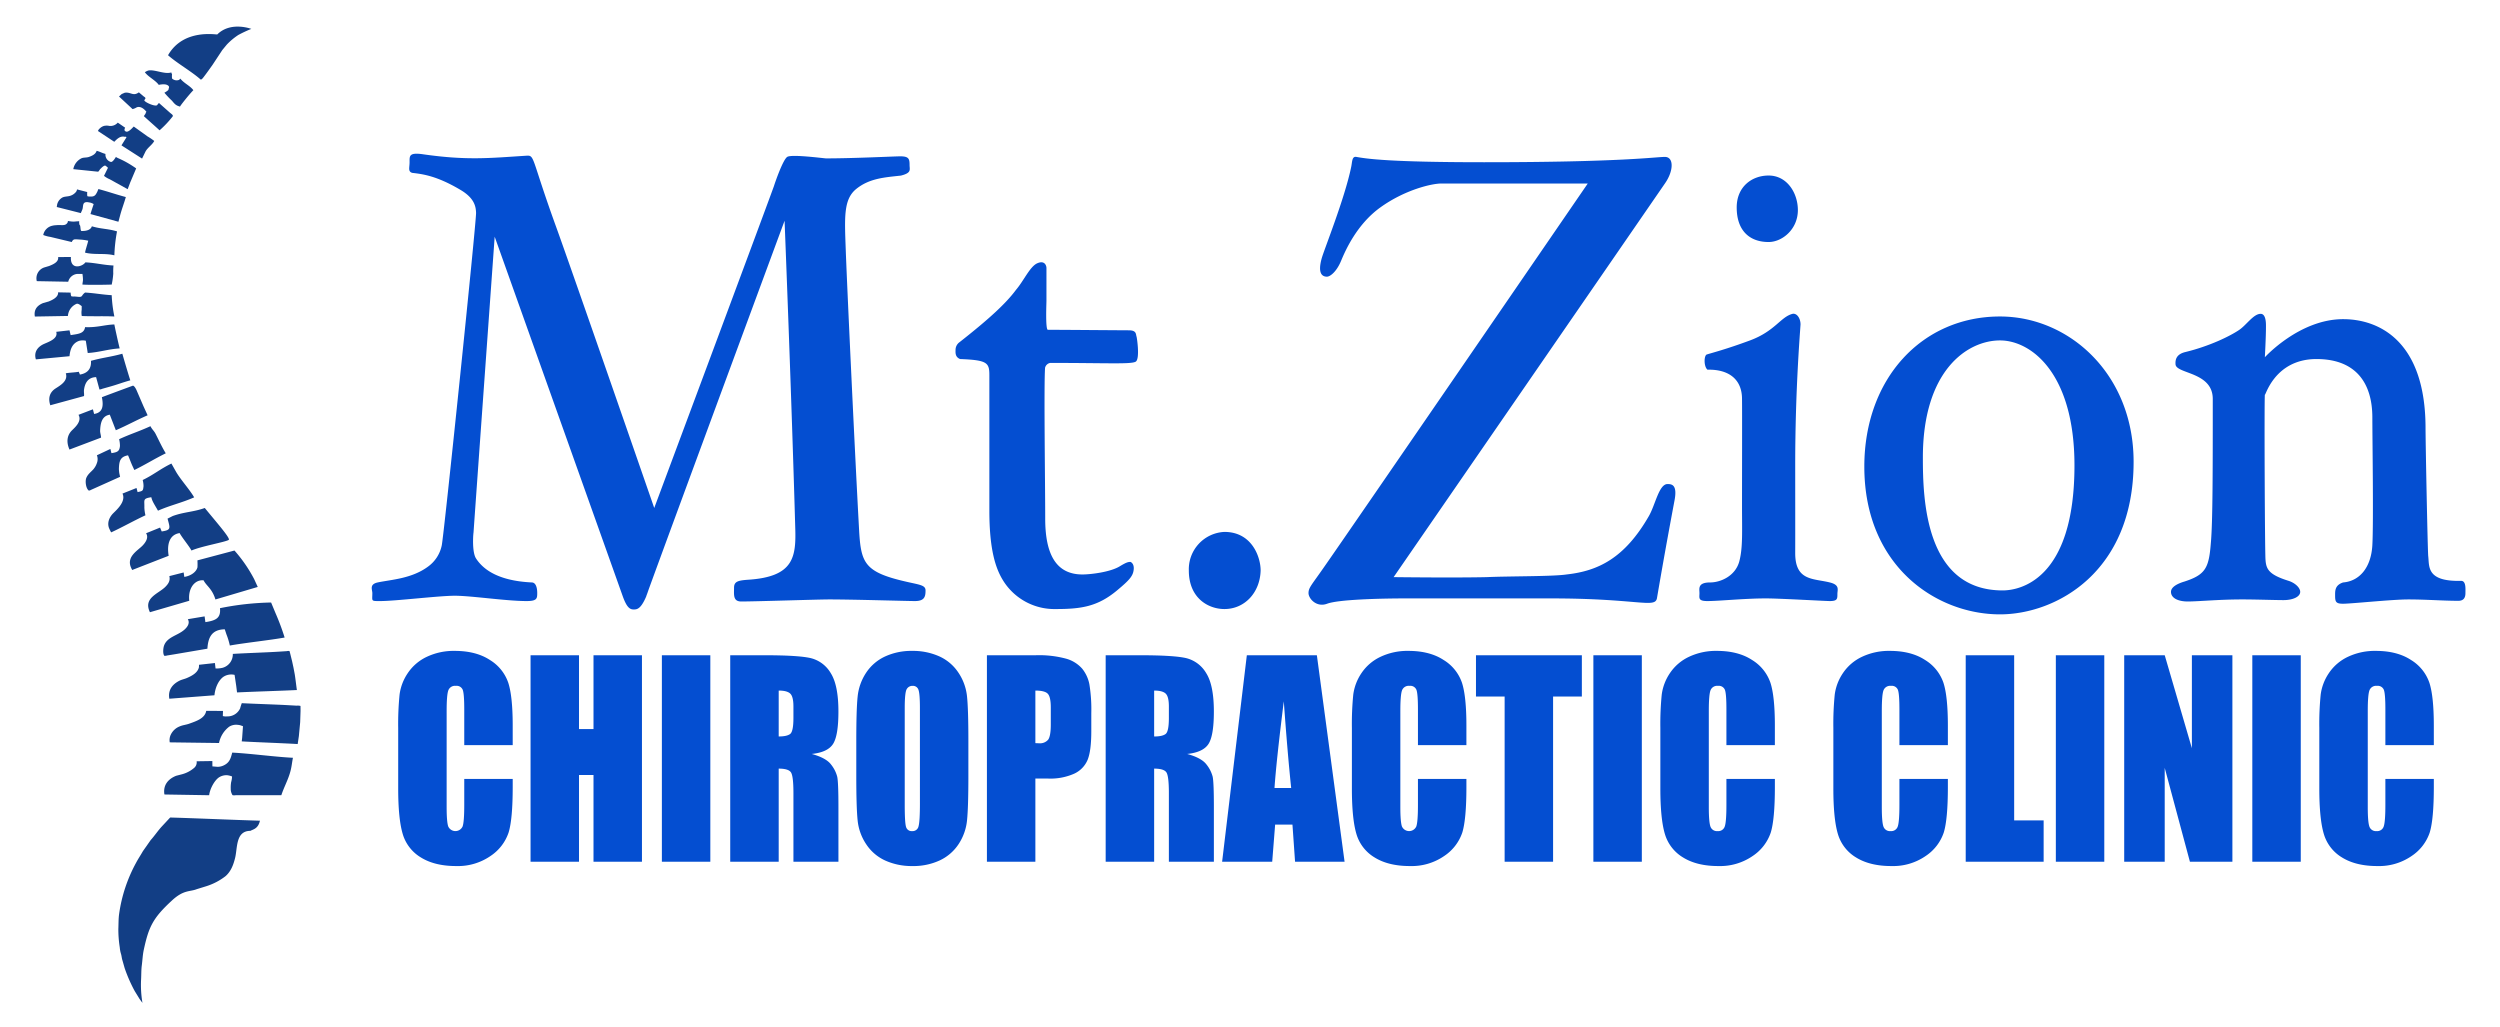
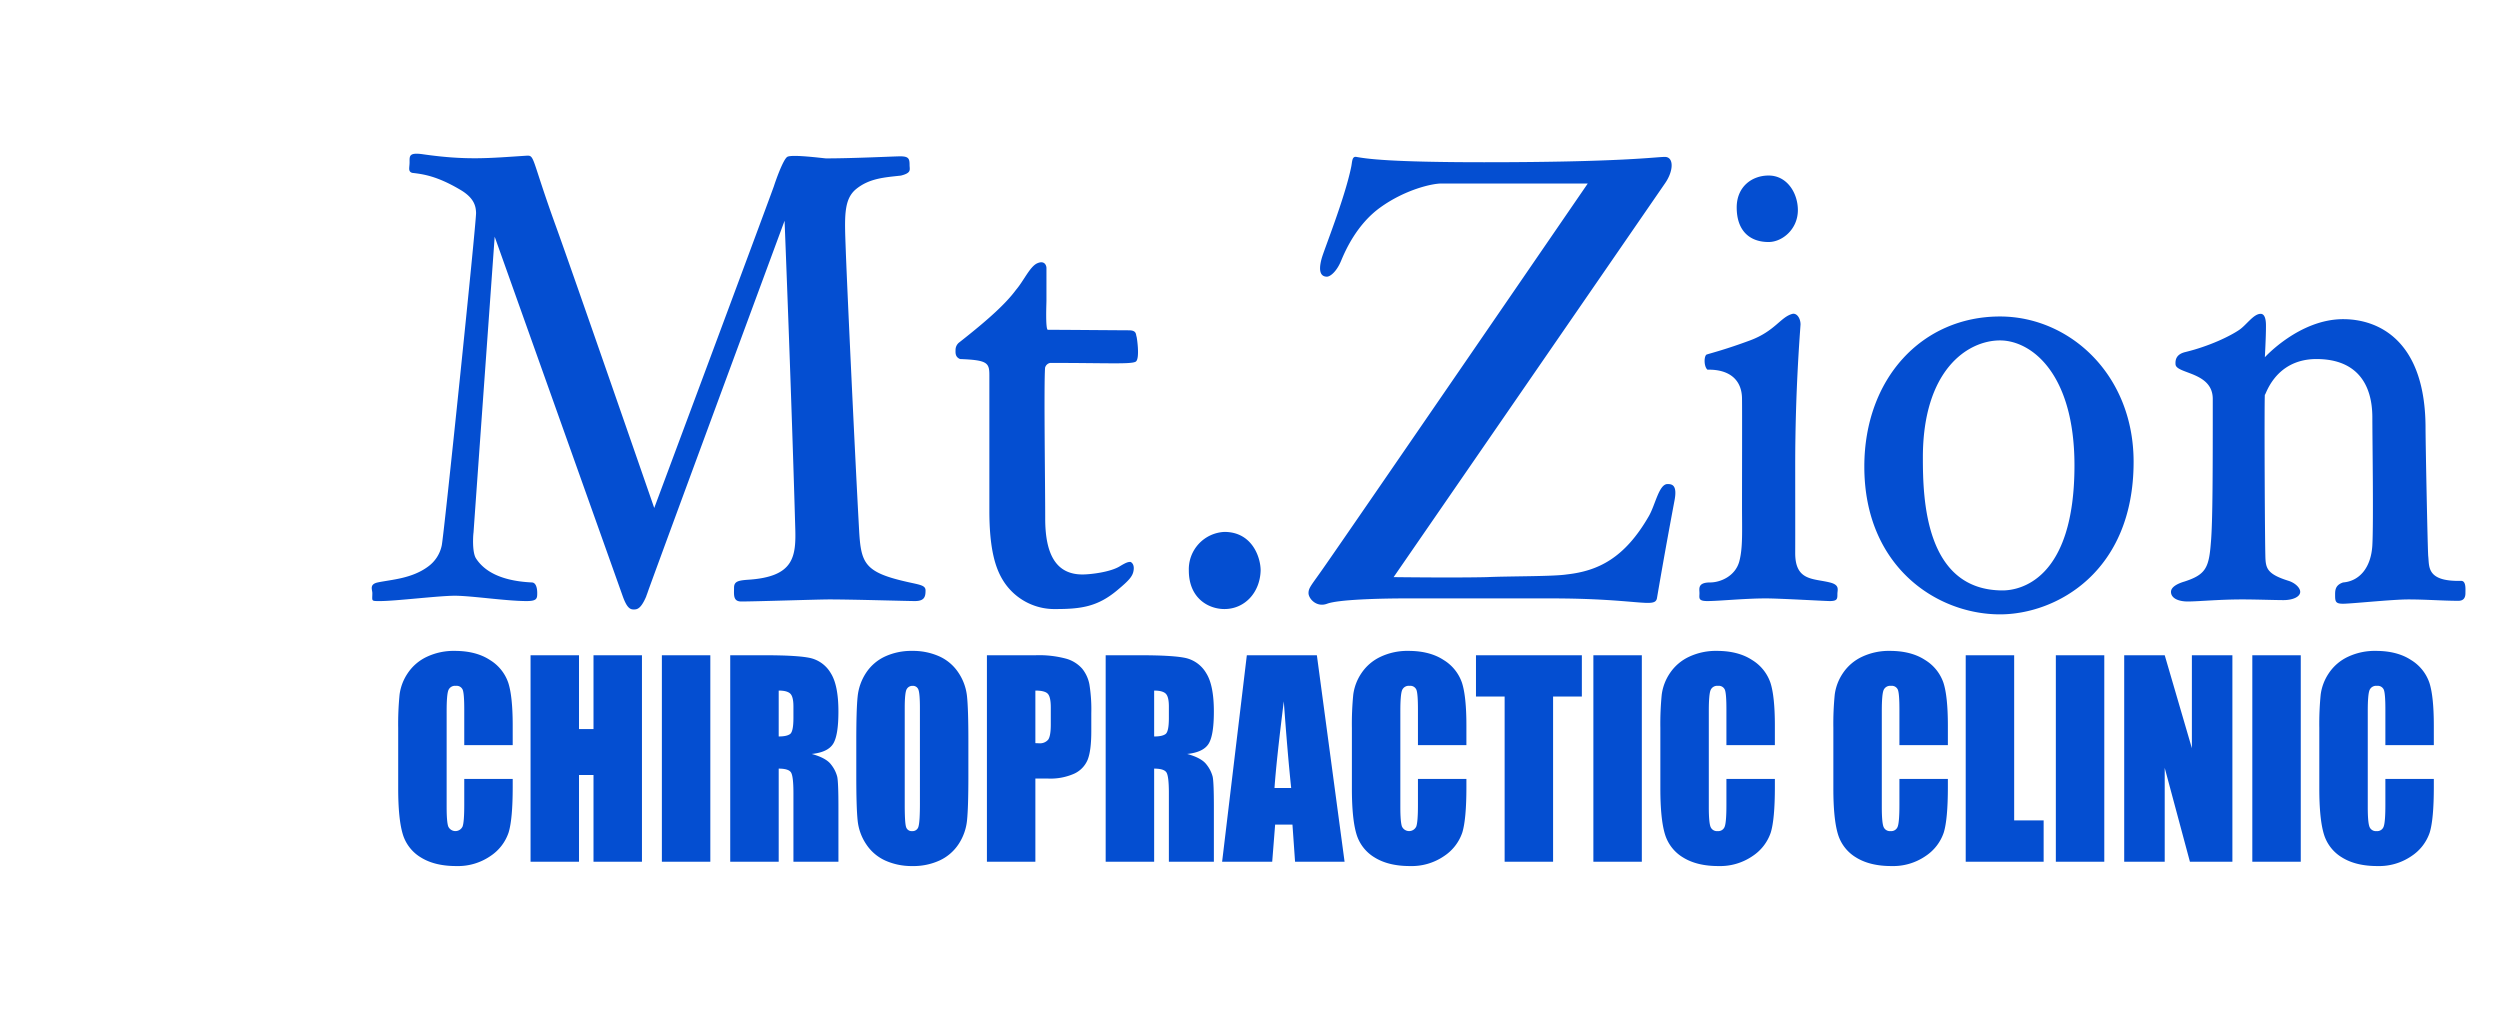
<svg xmlns="http://www.w3.org/2000/svg" id="Logo" width="940" height="386" viewBox="0 0 940 386">
  <defs>
    <style>
      .cls-1 {
        fill: #123e85;
      }

      .cls-1, .cls-2 {
        fill-rule: evenodd;
      }

      .cls-2 {
        fill: #044ed1;
      }
    </style>
  </defs>
  <g id="Top">
-     <path id="Spine_1" data-name="Spine 1" class="cls-1" d="M94.494,10.866A45.759,45.759,0,0,0,89.6,13.155a24.538,24.538,0,0,0-4.307,3.594L83.6,18.8l-3.748,5.68c-1.031,1.434-2.027,2.867-3.106,4.269-0.23.3-.907,1.3-1.309,1.146C72.02,26.85,66.6,23.809,63.182,20.768c5.846-10.233,18.474-7.582,18.529-7.834C86.768,7.917,94.494,10.866,94.494,10.866ZM55.853,26.494c2.38-.4,6.071,1.524,8.52.75,0.537,0.742-.219-0.072.318,0.671a6.436,6.436,0,0,0,0,1.6,2.481,2.481,0,0,0,2.7.494,4.075,4.075,0,0,1,.427-0.443c1.313,1.735,3.575,2.605,4.887,4.34-1.794,1.825-5.509,6.55-4.974,6.187-1.314-.371-1.8-0.638-3.037-2.188a32.651,32.651,0,0,1-2.88-3.043A7.73,7.73,0,0,0,63.3,33.842l0.19-.746a0.7,0.7,0,0,0-.094-0.762c-0.789-.831-2.347-0.7-3.707-0.424-1.243-1.757-3.977-3-5.22-4.755A4.97,4.97,0,0,1,55.853,26.494Zm-8.973,8.384c2.309-.38,3.121,1.442,5.338-0.153l1.917,1.616a1.237,1.237,0,0,1,.595.587l-0.468.76c-0.052.65,3.884,2.45,4.764,1.888l0.732-.866,4.122,3.651c0.474,0.444,1.5.977,0.966,1.522A38.662,38.662,0,0,1,60,49c-1.97-1.815-3.945-3.519-5.914-5.333l0.376-.559c0.532-.688.063-0.377,0.594-1.065-0.688-.911-2.147-2.283-3.663-1.679a5.147,5.147,0,0,1-1.545.656L44.775,36.31l0.071-.136c0.351-.224.607-0.608,0.984-0.844Zm-2.6,11.227,2.776,1.912a1.732,1.732,0,0,0-.251.943c0.885,1.495,2.516-.392,3.487-1.387L55.486,51.3A22.09,22.09,0,0,1,58,53c-0.784,1.5-2.513,2.5-3.3,3.995L53.419,59.63l-7.7-4.937L45.706,54.6l1.852-2.976c-0.461-.557-0.018-0.04-0.755-0.208-1.751-.4-3.044,1.125-3.836,1.9l-6.153-4.068,0.051-.071a2.2,2.2,0,0,1,.691-0.921,3.87,3.87,0,0,1,1.475-.893,4.538,4.538,0,0,1,2.054-.023A3.633,3.633,0,0,0,44.282,46.106ZM36.348,56.7c1.472,0.424,1.838.76,3.31,1.184a2.833,2.833,0,0,0,2,3c0.464,0.132,1.138-.559,2-2-0.286.476,2.264,0.732,7.541,4.435l-2.249,5.311L48,71.146l-0.071-.051-6.685-3.7A9.12,9.12,0,0,1,39.1,66.124l1.5-3.043c-1-.822-0.944-1.246-2.262-0.146l-0.726.709a4.167,4.167,0,0,1-.691.921L27.563,63.6l0-.03a5.7,5.7,0,0,1,3.049-4.042c0.836-.388,1.843-0.187,2.814-0.52C34.871,58.51,35.933,57.921,36.348,56.7ZM28.957,71.215L32.8,72.207a6.4,6.4,0,0,0,.035,1.549,3.143,3.143,0,0,0,1.209.145c1.662,0.084,1.979-.766,2.514-1.754L37,71.079c3.77,1,6.541,2.008,10.311,3.011-0.644,2.326-1.547,4.574-2.164,6.977l-0.62,2.309L34.02,80.484l0.322-1.079,0.874-2.662a4.009,4.009,0,0,0-1.308-.565l-1-.18c-2.189-.117-1.418,1.739-2.029,2.989l-0.5,1.139L21.34,77.835l0.135-.893A4.047,4.047,0,0,1,23.5,74.249c0.846-.428,2.046-0.31,3.068-0.686a4.372,4.372,0,0,0,1.856-1.235A1.861,1.861,0,0,0,28.957,71.215ZM25.525,83.091c2.627,0.442,2.4.11,4.266,0.111a3.27,3.27,0,0,0,.137,1.409c0.448,0.073.2,2.219,0.719,2.236,2.012,0.064,3.517-.5,3.887-1.762C38.042,86.14,40.492,85.944,44,87a59.154,59.154,0,0,0-1,9c-3.671-.906-7.329-0.094-11-1-0.034-.52.964-3.435,1.174-4.5a21.588,21.588,0,0,0-2.592-.394c-2.427-.108-2.972-0.472-3.6.894l-8.047-1.925a11.623,11.623,0,0,1-2.674-.716,4.414,4.414,0,0,1,3.331-3.466,6.636,6.636,0,0,1,1.493-.212c1.83-.216,3.171.318,4.012-0.587A1.3,1.3,0,0,0,25.525,83.091ZM31,107c0.028-.782.168-1,0.2-1.782A15.607,15.607,0,0,0,31,103H29a3.844,3.844,0,0,0-3.345,2.933l-11.822-.222a4.3,4.3,0,0,1,2.835-5.158l1.813-.543c1.517-.607,3.646-1.5,3.381-3.35l4.8-.034c-0.3,5.121,4.417,3.608,5.445,2.02,4.066,0.209,6.494.975,10.56,1.184a25.359,25.359,0,0,0-.079,3.061A27.455,27.455,0,0,1,42,107S34.788,107.223,31,107Zm12,12c-4.21-.2-8.045.013-12.254-0.183a6.828,6.828,0,0,1-.039-2.29l0.015-1.433c-0.5-.322-1.3-1.127-2.026-0.819a5.351,5.351,0,0,0-3.157,4.526l-12.435.22c-0.465-2.7.993-4.22,3.129-5.081l2.086-.588c1.508-.6,3.7-1.7,3.523-3.435l4.725,0.1a4.04,4.04,0,0,0,.223,1.363,2.753,2.753,0,0,0,1.077.1c1.743,0.059,2.622.528,3.134-.487a4.277,4.277,0,0,1,1-1c3.876,0.25,6.124.75,10,1A51.034,51.034,0,0,0,43,119Zm0,3c0.111,0.7,1.341,6.4,2,9-4.322.258-7.689,1.471-12.012,1.728l-0.723-4.61a5.437,5.437,0,0,0-2.489.032c-2.574.881-3.419,3.23-3.637,5.786l-12.651,1.188c-0.9-2.975.964-4.884,3.1-5.823,1.908-.838,5.331-2.015,4.558-4.536l4.99-.564,0.419,1.8c3.066-.465,5.033-0.6,5.444-3C36.514,123.212,39.394,122.091,43,122Zm6,21c-3.23.9-4.674,1.541-7.9,2.44l-2.623.738a3,3,0,0,1-1.078.269L36.135,141.8c-3.2.091-4.238,2.419-4.549,4.784-0.1.739,0.1,1.545,0.007,2.332l-12.684,3.464c-0.986-3,.011-5.053,1.99-6.327,1.838-1.184,4.776-2.851,3.839-5.694,1.687-.3,3.221-0.28,4.908-0.575,0.074,0.454.3,0.6,0.377,1.052,3.016-.477,4.384-2.341,4.176-5.159,4.353-1.216,7.449-1.46,11.8-2.676C46.982,136.476,48.7,142.177,49,143ZM35.379,155.646c3.336-.509,3.587-3.068,2.926-6.3C42.68,147.691,50,145,50,145s0.683,0.05,1.542,2.185l2.409,5.579,1.552,3.387c-4.318,1.874-7.636,3.749-11.953,5.623l-2.267-5.852c-3.04.489-3.515,3.285-3.638,5.949-0.039.847,0.354,1.873,0.345,2.681l-11.863,4.481c-1.344-3.01-.814-5.5.966-7.248,1.1-1.083,3.8-3.426,2.418-5.806l5.369-2.055,0.066,0.02Zm6.526,14.738c2.393-.363,2.994-0.749,3.2-2.7a10.309,10.309,0,0,0-.325-2.56l0.061-.01c4.242-1.955,7.484-2.912,11.727-4.867,0.665,1.333,1.33,1.667,1.995,3,1.231,2.432,2.363,4.914,3.764,7.194-4.271,2.095-7.543,4.19-11.814,6.285l-0.819-1.764c-0.558-1.261-1.014-2.555-1.55-3.76-3.037.532-3.338,2.311-3.436,5.042a10.66,10.66,0,0,0,.3,2.377l0.139,0.662-8.8,3.952-2.179.976a1.48,1.48,0,0,1-.77.25c-1.1-.771-1.443-3.5-0.96-4.727,0.544-1.38,1.638-2.166,2.621-3.226a6.975,6.975,0,0,0,1.338-2.3,4.058,4.058,0,0,0,.036-3.023l5.067-2.38ZM54.69,193.756c-3.965,1.807-8.933,4.612-12.9,6.419A17.66,17.66,0,0,1,41,198.562c-0.9-2.368.507-4.535,1.608-5.611,1.4-1.373,3.673-3.5,3.765-5.834a3.343,3.343,0,0,0-.314-1.535l5.268-2.1,0.41,1.551c2.029-.445,2.041-0.467,2.231-2.237a9.185,9.185,0,0,0-.316-2.313c4.266-2.062,6.531-4.126,10.8-6.188l1.715,3.049c1.633,2.865,5.2,6.793,6.837,9.658-4.553,2.026-9.044,2.991-13.6,5.017-1.376-2.446-2.154-3.464-2.512-5.065-3.351.519-2.508,1.029-2.611,3.916A15.084,15.084,0,0,0,54.69,193.756Zm8.725,15.22L49.7,214.319a12.336,12.336,0,0,1-.582-1.274c-1.376-3.86,2.631-6.023,4.423-7.842,0.909-.923,2.564-2.941,1.382-4.7l5.264-2.132,0.612,1.456c3.62-.546,3.178-1.159,2.2-4.823,0.02,0,1.98-1,2-1,4.349-1.558,7.651-1.442,12-3,4.629,5.663,9.769,11.488,9,12-1.215.81-10.437,2.4-14,4-0.984-1.82-3.479-4.744-4.463-6.564C63.563,201.063,62.738,204.907,63.415,208.976Zm0.252,7.641,5.387-1.374,0.242,1.671c2.45-.373,4.541-1.859,4.955-3.637a24.261,24.261,0,0,0-.016-2.578L88.16,207a53.54,53.54,0,0,1,7.4,10.738l1.356,2.952L81,225.4c-1.239-4.131-3.451-5.127-4.448-7.2a4.321,4.321,0,0,0-2.987.8c-1.863,1.348-2.742,4.008-2.4,6.89l-14.792,4.305c-2.618-5.419,3.233-6.931,5.825-9.564C63.121,219.686,64.141,218.445,63.667,216.617Zm19.045,12.06a105.972,105.972,0,0,1,19.223-2.136q0.823,1.981,1.646,3.962a89.107,89.107,0,0,1,3.439,9.207c-5.531,1-15.068,2.008-20.6,3.011a26.851,26.851,0,0,0-1.281-4.208l-0.621-1.889c-5.085.062-6.284,3.322-6.534,7.28l-12.255,2.088-2.916.474a2.433,2.433,0,0,1-1.042.108c-0.658-.912-0.356-3-0.134-3.68,1.139-3.5,5.27-3.87,7.832-6.251,0.8-.743,2.1-2.239,1.151-3.826l6.312-1.058,0.291,2.16C81.233,233.31,83.075,232.383,82.712,228.677Zm28.916,30.776c-6.166.3-16.338,0.6-22.5,0.9l-0.315-2.5-0.608-4.1a5.4,5.4,0,0,0-4.3.793c-1.917,1.469-3.024,4.239-3.271,6.877l-16.967,1.3c-0.589-3.432,1.337-5.534,3.817-6.78,0.851-.427,1.878-0.616,2.8-1.015,2.046-.887,4.045-2.019,4.516-4.031l0.034-.939,5.972-.661,0.241,2.045a9.883,9.883,0,0,0,2.581-.234,5.253,5.253,0,0,0,3.913-5.24c4.381-.277,12.77-0.555,17.151-0.833l3.178-.206a1.959,1.959,0,0,1,1-.007l0.24,0.894,0.738,2.99,0.513,2.374,0.462,2.444C111.148,255.564,111.347,257.552,111.628,259.453ZM90.892,278.761l0.156-1.332,0.314-4.374-1.026-.362a7.392,7.392,0,0,0-1.714-.188,4.905,4.905,0,0,0-2.466.744,10.194,10.194,0,0,0-3.8,6.123l-18.53-.25a4.763,4.763,0,0,1,.374-2.86,6.222,6.222,0,0,1,3.471-3.177c1.019-.448,2.28-0.554,3.428-0.963,2.926-1.042,5.955-2.066,6.441-4.842l6.3,0.031,0.005,0.03q-0.031.954-.062,1.908l0.1,0.015a4.479,4.479,0,0,0,1.512.1,5.186,5.186,0,0,0,4.9-3.036,18.219,18.219,0,0,1,.619-1.936c4.353,0.245,12.712.491,17.065,0.736l3.555,0.2a4.219,4.219,0,0,1,1.452.106q0.009,0.915.019,1.832l-0.141,4.284-0.489,5.211q-0.222,1.5-.445,3C106.251,279.422,96.568,279.091,90.892,278.761Zm-3.581,4.221c6.608,0.314,16.223,1.628,22.832,1.941-0.382,1.947-.44,3.137-0.922,5-0.829,3.2-2.433,6-3.44,9.082l-14.291,0-2.9,0a2.789,2.789,0,0,1-1.158-.029,4.294,4.294,0,0,1-.675-2.409,12.78,12.78,0,0,1,.155-2.483,8.838,8.838,0,0,0,.336-2.138,7.575,7.575,0,0,0-1.885-.471,5.29,5.29,0,0,0-2.932.757c-1.824,1.157-3.542,4.488-3.787,6.775l-16.82-.28c-0.6-3.6,1.511-5.875,4.4-7.03l2.243-.582a11.49,11.49,0,0,0,4.48-2.347,2.746,2.746,0,0,0,.99-2.525l5.909-.091q0.009,1.01.018,2.019c0.672,0.015,1.38.146,2.144,0.149a5.237,5.237,0,0,0,2.01-.483C86.275,286.813,86.749,285.222,87.311,282.982Zm-23.328,24.4c10.045,0.293,23.7.9,33.748,1.2-0.639,3.037-2.6,3.259-3.589,3.816-5.563.029-4.81,6.376-5.733,10.151-0.662,2.705-1.6,5.116-3.585,6.866a23.077,23.077,0,0,1-7.207,3.785L74,334.318c-2.622,1.053-4.9.171-9.306,4.228-7.195,6.629-8.766,9.892-10.646,18.634-0.406,1.888-.47,3.808-0.733,5.811-0.228,1.736-.166,3.53-0.271,5.394a40.013,40.013,0,0,0,.507,8.626l-0.066-.02L52.473,375.6l-1.826-2.969a56.188,56.188,0,0,1-3.78-8.622l-0.81-2.854c-0.292-.84-0.319-1.808-0.633-2.727a11.641,11.641,0,0,1-.392-2.207,43.663,43.663,0,0,1-.533-6.88c0.086-2,.03-3.834.288-5.677a56.29,56.29,0,0,1,6.364-19.23c0.8-1.522,1.751-2.917,2.585-4.4l1.063-1.51,1.871-2.669c1.492-1.644,2.713-3.536,4.237-5.168Z" />
    <g>
      <path id="Chiropractic_clinic" data-name="Chiropractic clinic" class="cls-2" d="M192.777,272.8q0-10.869-1.645-16.017a16.141,16.141,0,0,0-6.88-8.6q-5.237-3.449-13.285-3.448a23.611,23.611,0,0,0-10.493,2.23,17.612,17.612,0,0,0-7.14,6.114,18.658,18.658,0,0,0-3.094,8.079,111.739,111.739,0,0,0-.519,12.587v22.681q0,11.414,1.687,17.1a15.3,15.3,0,0,0,6.881,8.895q5.192,3.212,13.2,3.213a21.567,21.567,0,0,0,12.96-3.794,17.156,17.156,0,0,0,6.794-8.836q1.535-5.041,1.536-17.1v-3.025H174.559v9.758q0,6.393-.627,8.124a2.964,2.964,0,0,1-5.388,0q-0.606-1.727-.606-7.385V267.327q0-5.9.606-7.672a2.669,2.669,0,0,1,2.856-1.774,2.465,2.465,0,0,1,2.575,1.459q0.584,1.459.584,7.345v13.493h18.218V272.8Zm30.381-26.431v27.764h-5.452V246.372H199.488v77.633h18.218V291.4h5.452v32.607h18.218V246.372H223.158Zm25.708,0v77.633h18.218V246.372H248.866Zm25.709,77.633h18.217V289q3.765,0,4.652,1.486t0.887,7.721v25.8h16.92V303.53q0-9.4-.454-11.484a12.327,12.327,0,0,0-2.316-4.58q-1.86-2.491-7.269-3.979,5.971-.624,8-3.741t2.034-12.179q0-9.926-2.878-14.457a12.069,12.069,0,0,0-7.443-5.635q-4.566-1.1-17.46-1.1h-12.9v77.633Zm22.566-63.2q1.19,1.151,1.19,4.843v4.267q0,5.132-1.233,6.066t-4.306.935V259.655Q295.951,259.655,297.141,260.806Zm66.969,17.742q0-11.988-.519-16.783a19.524,19.524,0,0,0-3.246-8.871,16.947,16.947,0,0,0-7.205-6.114,24.142,24.142,0,0,0-10.1-2.038,23.563,23.563,0,0,0-10.385,2.158,17.177,17.177,0,0,0-7.075,6.186,19.758,19.758,0,0,0-3.116,8.894q-0.5,4.868-.5,16.568V291.83q0,11.988.52,16.783a19.523,19.523,0,0,0,3.245,8.871,16.947,16.947,0,0,0,7.205,6.114,24.142,24.142,0,0,0,10.1,2.038,23.587,23.587,0,0,0,10.386-2.158,17.21,17.21,0,0,0,7.075-6.186,19.78,19.78,0,0,0,3.115-8.895q0.5-4.866.5-16.567V278.548ZM345.892,302q0,6.857-.519,8.679a2.268,2.268,0,0,1-2.38,1.822,2.171,2.171,0,0,1-2.315-1.582q-0.5-1.583-.5-8.344V266.32q0-5.994.757-7.217a2.423,2.423,0,0,1,2.186-1.222,2.149,2.149,0,0,1,2.228,1.51q0.541,1.511.541,6.929V302Zm25.189,22.009H389.3V292.741h4.89a21.976,21.976,0,0,0,9.671-1.822,9.961,9.961,0,0,0,5.085-5.227q1.383-3.4,1.384-10.837v-6.761a58.628,58.628,0,0,0-.714-10.765,13.387,13.387,0,0,0-2.726-5.922,12.552,12.552,0,0,0-6.015-3.74,39.071,39.071,0,0,0-11.445-1.295H371.081v77.633Zm22.891-63.151q1.125,1.2,1.125,5.178v6.378q0,4.315-.973,5.682a4,4,0,0,1-3.484,1.367q-0.562,0-1.341-.048V259.655Q392.847,259.655,393.972,260.854Zm21.77,63.151H433.96V289q3.765,0,4.652,1.486t0.887,7.721v25.8h16.92V303.53q0-9.4-.455-11.484a12.323,12.323,0,0,0-2.315-4.58q-1.86-2.491-7.269-3.979,5.971-.624,8-3.741t2.034-12.179q0-9.926-2.878-14.457a12.069,12.069,0,0,0-7.443-5.635q-4.566-1.1-17.46-1.1h-12.9v77.633Zm22.567-63.2q1.189,1.151,1.19,4.843v4.267q0,5.132-1.233,6.066t-4.306.935V259.655Q437.119,259.655,438.309,260.806Zm30.5-14.434-9.293,77.633h18.834l1.1-13.954h6.516l0.978,13.954h18.618l-10.418-77.633H468.81Zm10.4,49.917q0.711-10.308,3.5-32.606,1.392,19.418,2.775,32.606h-6.271ZM551.367,272.8q0-10.869-1.644-16.017a16.146,16.146,0,0,0-6.88-8.6q-5.236-3.449-13.285-3.448a23.615,23.615,0,0,0-10.494,2.23,17.612,17.612,0,0,0-7.14,6.114,18.67,18.67,0,0,0-3.094,8.079,111.739,111.739,0,0,0-.519,12.587v22.681q0,11.414,1.688,17.1a15.3,15.3,0,0,0,6.88,8.895q5.193,3.212,13.2,3.213a21.565,21.565,0,0,0,12.96-3.794,17.151,17.151,0,0,0,6.794-8.836q1.536-5.041,1.536-17.1v-3.025H533.149v9.758q0,6.393-.627,8.124a2.963,2.963,0,0,1-5.387,0q-0.607-1.727-.606-7.385V267.327q0-5.9.606-7.672a2.668,2.668,0,0,1,2.856-1.774,2.464,2.464,0,0,1,2.574,1.459q0.585,1.459.584,7.345v13.493h18.218V272.8Zm3.6-26.431v15.537h10.775v62.1h18.218v-62.1h10.818V246.372H554.963Zm44.142,0v77.633h18.218V246.372H599.105ZM667.35,272.8q0-10.869-1.644-16.017a16.146,16.146,0,0,0-6.88-8.6q-5.236-3.449-13.285-3.448a23.615,23.615,0,0,0-10.494,2.23,17.612,17.612,0,0,0-7.14,6.114,18.683,18.683,0,0,0-3.094,8.079,111.739,111.739,0,0,0-.519,12.587v22.681q0,11.414,1.688,17.1a15.3,15.3,0,0,0,6.88,8.895q5.193,3.212,13.2,3.213a21.565,21.565,0,0,0,12.96-3.794,17.145,17.145,0,0,0,6.794-8.836q1.536-5.041,1.536-17.1v-3.025H649.133v9.758q0,6.393-.628,8.124a2.546,2.546,0,0,1-2.661,1.73,2.571,2.571,0,0,1-2.726-1.726q-0.608-1.727-.606-7.385V267.327q0-5.9.606-7.672a2.668,2.668,0,0,1,2.856-1.774,2.464,2.464,0,0,1,2.574,1.459q0.585,1.459.585,7.345v13.493H667.35V272.8Zm65.048,0q0-10.869-1.645-16.017a16.141,16.141,0,0,0-6.88-8.6q-5.237-3.449-13.285-3.448a23.608,23.608,0,0,0-10.493,2.23,17.612,17.612,0,0,0-7.14,6.114,18.658,18.658,0,0,0-3.094,8.079,111.445,111.445,0,0,0-.52,12.587v22.681q0,11.414,1.688,17.1a15.3,15.3,0,0,0,6.88,8.895q5.193,3.212,13.2,3.213a21.568,21.568,0,0,0,12.961-3.794,17.148,17.148,0,0,0,6.793-8.836q1.536-5.041,1.537-17.1v-3.025H714.18v9.758q0,6.393-.628,8.124a2.546,2.546,0,0,1-2.661,1.73,2.572,2.572,0,0,1-2.726-1.726q-0.606-1.727-.606-7.385V267.327q0-5.9.606-7.672a2.669,2.669,0,0,1,2.856-1.774,2.466,2.466,0,0,1,2.575,1.459q0.583,1.459.584,7.345v13.493H732.4V272.8Zm6.711-26.431v77.633h29.3V308.469H757.327v-62.1H739.109Zm33.887,0v77.633h18.217V246.372H773Zm51.152,0v34.957l-10.212-34.957H798.7v77.633h15.232V288.713l9.476,35.292H839.38V246.372H824.148Zm22.722,0v77.633h18.218V246.372H846.87ZM915.115,272.8q0-10.869-1.644-16.017a16.146,16.146,0,0,0-6.88-8.6q-5.236-3.449-13.285-3.448a23.615,23.615,0,0,0-10.494,2.23,17.612,17.612,0,0,0-7.14,6.114,18.683,18.683,0,0,0-3.094,8.079,111.739,111.739,0,0,0-.519,12.587v22.681q0,11.414,1.688,17.1a15.3,15.3,0,0,0,6.88,8.895q5.193,3.212,13.2,3.213a21.565,21.565,0,0,0,12.96-3.794,17.145,17.145,0,0,0,6.794-8.836q1.536-5.041,1.536-17.1v-3.025H896.9v9.758q0,6.393-.628,8.124a2.546,2.546,0,0,1-2.661,1.73,2.571,2.571,0,0,1-2.726-1.726q-0.608-1.727-.606-7.385V267.327q0-5.9.606-7.672a2.668,2.668,0,0,1,2.856-1.774,2.466,2.466,0,0,1,2.575,1.459q0.584,1.459.584,7.345v13.493h18.217V272.8Z" />
      <path id="Mt.Zion" class="cls-2" d="M154,61c0,2.07-.692,3.483,1,4,3.818,0.439,9.233,1.081,18.211,6.439,5.228,3.12,5.7,6.25,5.789,8.561,0.125,3.418-12.174,122.217-12.907,125.106A13.067,13.067,0,0,1,161,213c-6.189,4.614-13.964,4.931-19,6-3.228.727-2,2.706-2,4,0,3.1-.626,3,3,3,5.8,0,21.957-2,28-2,6.285,0,19.265,2,27,2,3.868,0,4-.93,4-3,0-2.328-.666-3.95-2-4-13.444-.619-18.663-5.428-21-9-1.952-2.985-.718-12.379-1-9-0.3,3.595,8-112,8-112s46.59,130.768,48.078,134.985,2.659,5.174,4.11,5.174,3.142,0,5.8-7.5C234.181,247.548,295,83,295,83s2.606,65.6,4,115c0.382,11.345-.307,18.943-18,20-3.528.271-5,.672-5,3,0,2.587-.434,5.16,2.708,5.16,5.56,0,28.746-.777,33.1-0.777,8.944,0,29.536.617,32.195,0.617,3.626,0,4-1.672,4-4,0-1.811-1.819-2.082-6-3-17.065-3.748-18.285-6.983-19-20-1.645-29.939-4.568-92.754-5-105s-0.92-19.064,4-23,10.463-4.291,16.746-4.977C342.855,64.988,342,63.811,342,62c0-2.328-.353-3.221-3.5-3.221-2.175,0-17.514.776-27.908,0.776-0.725,0-12.977-1.649-14.6-.555s-4.517,9.448-5,11c-4.593,12.677-45,121-45,121s-31.124-89.84-37-106c-9.5-26.263-7.822-26.662-11.191-26.445-13.974.9-22.326,1.808-38.809-.555C153.736,57.245,154,58.672,154,61Zm240,63c-0.967,0-.534-10.063-0.534-10.839V100.743c0-.776-0.617-3.008-3.466-1.743-2.766,1.229-5.1,6.637-8,10-3.626,4.915-9.82,10.726-21.266,19.7a3.576,3.576,0,0,0-1.451,2.846c0,1.035-.217,2.68,1.717,3.456,10.163,0.389,11,1.363,11,6v51c0,14.656,2.341,21.6,5,26a22.7,22.7,0,0,0,20,11c9.552,0,15.7-.92,23-7,4.731-3.94,6.028-5.428,6.274-7.88,0.233-2.317-1.208-2.846-1.208-2.846-0.967,0-1.692.259-3.868,1.552C417.572,215.155,409.9,216,407,216c-9.973,0-14-7.667-14-21,0-12.935-.534-50-0.051-56.73a2.429,2.429,0,0,1,1.934-1.811c21.489,0,30.308.558,32.117-.459s0.308-10.252.308-9.476c-0.242-1.035-.075-2.328-2.9-2.328S399.318,124,394,124Zm66.387,76A14.046,14.046,0,0,0,447,214.5c0,10.459,7.384,14.5,13.385,14.5,7.615,0,13.384-6.18,13.615-14.5C474,209.505,470.771,200,460.387,200ZM558,61c-35.616,0-44.087-1.3-48-2-1.752-.312-1.517,1.93-2,4-2.417,11.642-10.033,30.637-11,34-1.692,5.95.233,7.032,1.925,7.032,1.209,0,3.616-1.849,5.318-5.95S510.245,84.307,519,78c9.132-6.578,19.2-9,23-9h55s-88.847,129.513-99,144c-4.835,6.985-6,7.93-6,10s3,5.5,7,4c4.165-1.561,19.364-2,30-2h54c32.858,0,39.16,3.8,40,0,3.136-18.354,5.459-30.632,6.639-36.952C630.7,182.373,628.692,182,627,182c-3.224,0-4.56,7.728-7,12-9.136,15.925-19.155,20.706-31,22-5.076.776-21.306,0.615-30,1-12.04.294-35,0-35,0S617.228,81.771,626,69c3.349-4.76,3.424-10,0-10S609.7,61,558,61ZM664,225c5.076,0,22.308,1,24,1,2.9,0,2.866-.875,2.866-2.686,0-1.552,1-3.376-2.866-4.314-6.2-1.551-13-.5-13-11,0.031-9.058,0-19.806,0-33,0-27.914,1.758-49.119,2-53,0-2.312-1.363-4.321-3-4-4.482,1.142-6.588,6.508-16,10-9.08,3.369-14.515,4.726-16.237,5.285-1.071.348-1.213,4.422,0.237,5.715,8.481-.179,13,4,13,11,0.068,3.141,0,32.239,0,40,0,9.831.34,15.883-1,21-1.475,5.63-7.106,8-11,8-4.806,0-4,2.448-4,4,0,1.811-.626,3,3,3C646.351,226,656.023,225,664,225Zm1-159c-6.3,0-12,4.222-12,12,0,8.679,4.8,13,12,13,5.076,0,11-4.756,11-12C676,72.68,672.01,66,665,66Zm87,53c-29.291,0-51.014,23.293-51.014,56.454,0,37.5,27.128,55.546,51.014,55.546,20.941,0,50.236-15.735,50.236-57.357C802.236,140.788,778.123,119,752,119Zm0,9c11.726,0,28,12.333,28,47,0,43.219-20.7,47-27,47-29.333,0-30-34.811-30-50C723,139.281,739.7,128,752,128Zm66,9c0.26,3.644,14,2.765,14,13,0,26.129,0,46.409-.723,54.17-0.725,9.313-1.934,11.9-9.911,14.487-2.659.776-5.076,2.07-5.076,3.881,0,2.328,2.659,3.622,6.285,3.622,4.109,0,11.6-.777,20.547-0.777,5.076,0,12.328.259,15.47,0.259,3.626,0,6.285-1.293,6.285-3.1,0-1.553-1.934-3.364-4.351-4.14-7.494-2.328-8.461-4.4-8.7-8.019-0.242-3.1-.484-58.726-0.242-62.089,0,1.725,3.078-13.29,19.418-13.29,14.5,0,21,8.667,21,22,0,7.5.483,39.463,0,48s-4.913,13.516-11,14c-3.142,1.035-3,3.189-3,5,0,2.328.341,3,3,3,3.142,0,18.444-1.617,24.487-1.617,6.768,0,13.053.518,18.855,0.518,1.913,0,2.658-1.09,2.658-2.9,0-1.552.3-4.681-1.692-4.6-13.16.3-11.825-5.517-12.308-9.4-0.242-3.622-1-42.826-1-48,0-32.61-17.295-41-31-41-16.426,0-29.418,14.32-29.418,14.32S852,126.881,852,123c0-1.035.153-5-2-5-2.658,0-5.341,4.189-8,6-3.384,2.328-11.177,6.153-20.316,8.37C818.348,133.179,817.868,135.155,818,137Z" />
    </g>
  </g>
</svg>